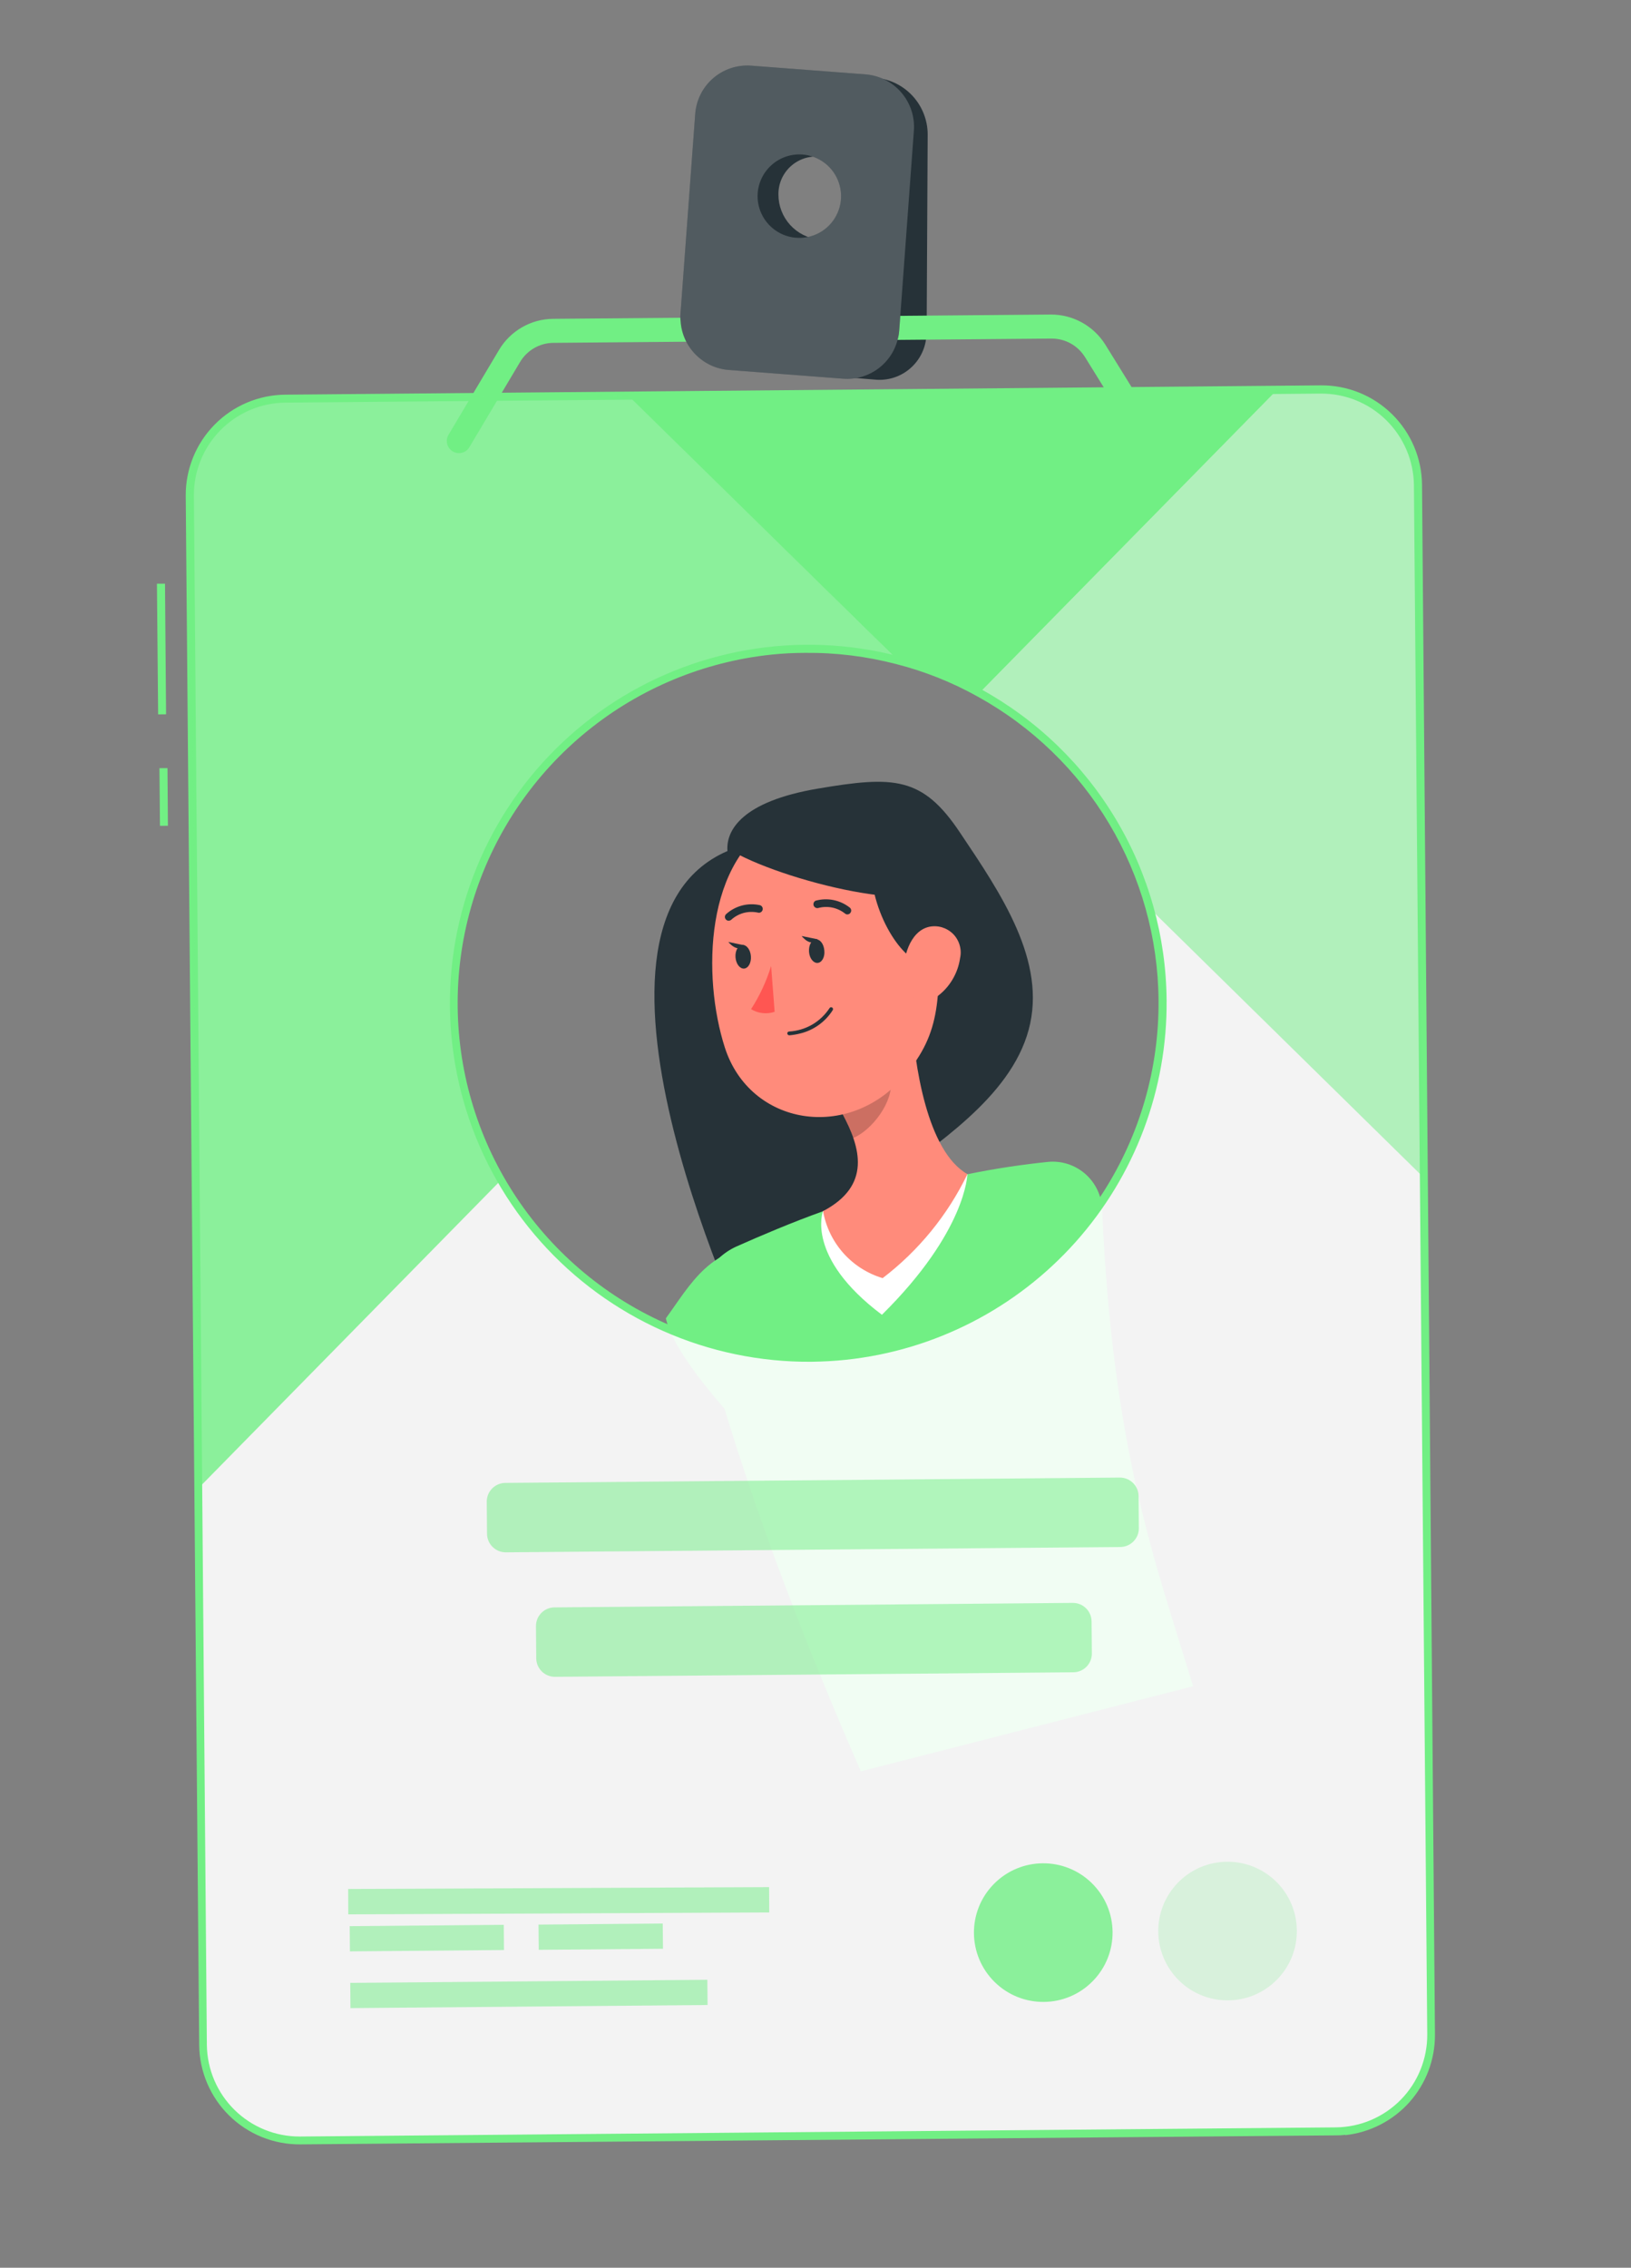
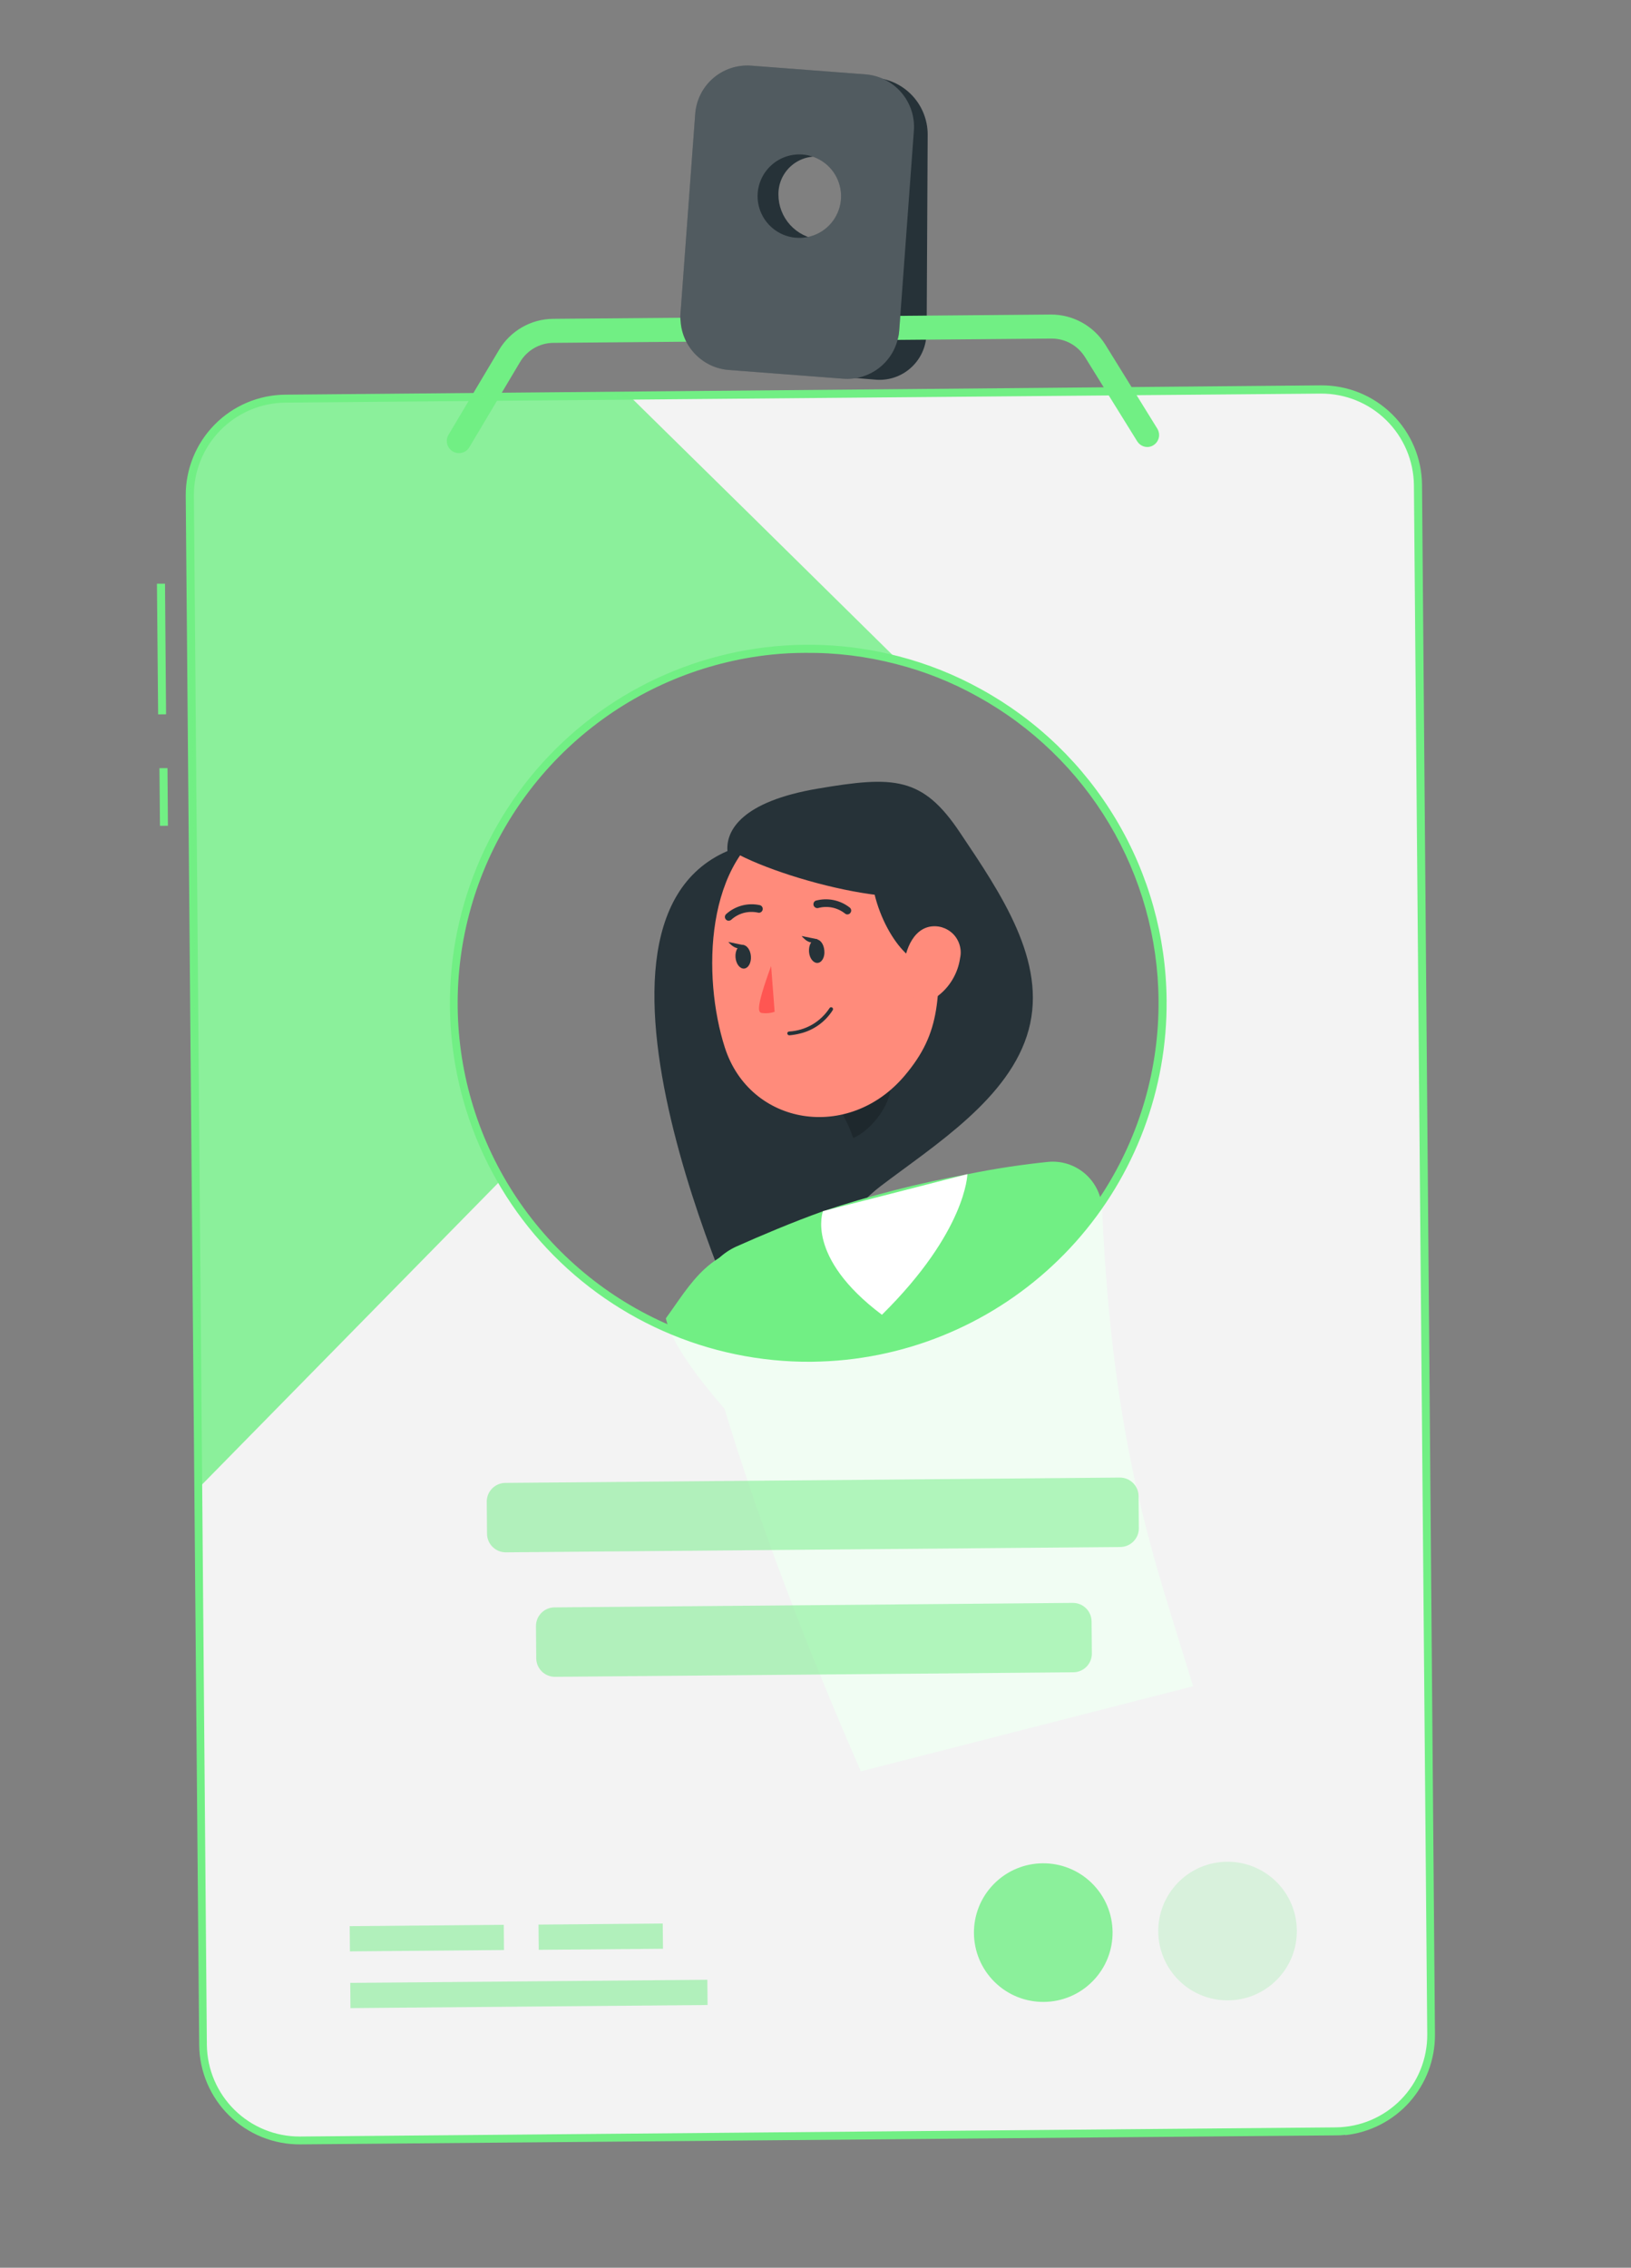
<svg xmlns="http://www.w3.org/2000/svg" width="41" height="57" viewBox="0 0 41 57" fill="none">
  <rect x="0" y="0" width="41" height="57" fill="#808080" stroke="none" />
  <path d="M18.287 21.391C18.245 20.872 18.65 20.145 20.559 19.822C22.467 19.499 23.19 19.512 24.134 20.93C25.158 22.456 26.324 24.16 25.859 25.882C25.395 27.603 23.485 28.788 22.137 29.814C20.789 30.839 18.953 34.003 18.953 34.003C18.953 34.003 13.797 23.328 18.287 21.391Z" fill="#263238" />
  <path d="M19.339 31.335C17.877 31.241 17.346 32.309 16.738 33.136C17.041 34.454 19.681 36.945 19.681 36.945C19.681 36.945 21.997 31.487 19.339 31.335Z" fill="#71EF84" />
  <path d="M17.599 33.172C17.934 34.607 19.055 38.616 21.64 44.523L29.992 42.384C29.084 39.371 27.971 36.55 27.705 30.388C27.698 30.218 27.656 30.052 27.581 29.899C27.507 29.746 27.402 29.61 27.273 29.499C27.144 29.388 26.994 29.305 26.831 29.254C26.669 29.204 26.498 29.187 26.329 29.206C25.754 29.265 25.048 29.364 24.318 29.515C23.088 29.739 21.875 30.05 20.689 30.445C19.927 30.717 19.125 31.058 18.516 31.329C18.174 31.483 17.895 31.75 17.728 32.087C17.561 32.423 17.515 32.806 17.599 33.172Z" fill="#71EF84" />
  <path d="M20.689 30.442L24.318 29.512C24.318 29.512 24.297 30.945 22.17 33.047C20.234 31.594 20.689 30.442 20.689 30.442Z" fill="white" />
-   <path d="M22.913 25.518C22.982 26.746 23.302 28.936 24.319 29.512C23.824 30.539 23.094 31.434 22.188 32.126C21.807 32.012 21.465 31.794 21.2 31.497C20.936 31.199 20.759 30.834 20.69 30.442C21.913 29.798 21.632 28.841 21.175 27.992L22.913 25.518Z" fill="#FF8B7B" />
  <path opacity="0.2" d="M22.202 26.526L21.171 27.988C21.282 28.184 21.375 28.39 21.448 28.604C21.922 28.406 22.471 27.684 22.391 27.149C22.366 26.931 22.302 26.72 22.202 26.526Z" fill="black" />
  <path d="M23.594 23.063C23.622 25.079 23.677 25.93 22.742 27.036C21.335 28.703 18.854 28.297 18.221 26.33C17.653 24.561 17.7 21.562 19.6 20.615C20.019 20.402 20.486 20.3 20.955 20.319C21.424 20.338 21.881 20.477 22.282 20.722C22.682 20.968 23.013 21.312 23.243 21.722C23.473 22.131 23.594 22.593 23.594 23.063Z" fill="#FF8B7B" />
  <path d="M21.898 21.669C21.847 22.883 22.707 24.273 23.319 24.223C23.932 24.174 24.15 21.819 24.15 21.819L21.898 21.669Z" fill="#263238" />
  <path d="M18.441 21.413C19.841 22.201 23.857 23.182 23.812 21.978C23.768 20.775 22.052 19.978 20.857 20.103C19.662 20.228 18.748 20.805 18.441 21.413Z" fill="#263238" />
  <path d="M20.722 23.893C20.739 24.057 20.66 24.196 20.552 24.203C20.444 24.209 20.349 24.085 20.337 23.924C20.325 23.762 20.399 23.621 20.507 23.612C20.615 23.603 20.71 23.729 20.722 23.893Z" fill="#263238" />
  <path d="M18.876 24.034C18.864 23.87 18.767 23.744 18.66 23.752C18.553 23.76 18.477 23.899 18.489 24.063C18.502 24.227 18.598 24.353 18.705 24.345C18.812 24.337 18.889 24.197 18.876 24.034Z" fill="#263238" />
  <path d="M18.71 23.76L18.309 23.676C18.309 23.676 18.534 23.968 18.71 23.76Z" fill="#263238" />
-   <path d="M19.384 24.28C19.267 24.663 19.098 25.029 18.88 25.365C18.968 25.419 19.067 25.453 19.169 25.464C19.271 25.476 19.375 25.465 19.473 25.432L19.384 24.28Z" fill="#FF5652" />
+   <path d="M19.384 24.28C18.968 25.419 19.067 25.453 19.169 25.464C19.271 25.476 19.375 25.465 19.473 25.432L19.384 24.28Z" fill="#FF5652" />
  <path d="M20.114 25.977C20.025 26 19.934 26.015 19.843 26.023C19.83 26.023 19.818 26.018 19.808 26.01C19.799 26.002 19.793 25.991 19.791 25.979C19.79 25.972 19.791 25.966 19.793 25.96C19.795 25.954 19.798 25.948 19.802 25.943C19.806 25.939 19.811 25.935 19.817 25.932C19.822 25.929 19.829 25.927 19.835 25.927C20.038 25.916 20.236 25.857 20.413 25.756C20.589 25.654 20.739 25.512 20.851 25.342C20.854 25.336 20.858 25.331 20.863 25.327C20.868 25.323 20.873 25.32 20.879 25.319C20.885 25.317 20.892 25.316 20.898 25.317C20.904 25.318 20.91 25.319 20.916 25.322C20.921 25.325 20.926 25.329 20.93 25.334C20.934 25.339 20.937 25.345 20.939 25.351C20.94 25.357 20.941 25.363 20.94 25.369C20.94 25.376 20.938 25.382 20.935 25.387C20.749 25.683 20.454 25.895 20.114 25.977Z" fill="#263238" />
  <path d="M24.135 24.079C24.108 24.27 24.043 24.454 23.944 24.62C23.846 24.786 23.715 24.931 23.559 25.046C23.144 25.351 22.754 25.023 22.718 24.536C22.684 24.097 22.862 23.409 23.354 23.296C23.462 23.273 23.573 23.277 23.679 23.308C23.784 23.34 23.88 23.397 23.958 23.474C24.035 23.552 24.092 23.648 24.123 23.754C24.154 23.86 24.159 23.971 24.135 24.079Z" fill="#FF8B7B" />
  <path d="M21.319 22.982C21.306 22.985 21.293 22.985 21.281 22.982C21.268 22.979 21.256 22.973 21.246 22.965C21.151 22.889 21.04 22.837 20.922 22.812C20.803 22.788 20.681 22.792 20.564 22.824C20.541 22.828 20.517 22.824 20.497 22.812C20.476 22.8 20.461 22.782 20.453 22.759C20.446 22.737 20.446 22.713 20.455 22.691C20.463 22.669 20.48 22.651 20.5 22.64C20.647 22.599 20.802 22.593 20.951 22.623C21.101 22.653 21.241 22.718 21.361 22.812C21.371 22.82 21.379 22.83 21.385 22.841C21.391 22.852 21.395 22.864 21.397 22.876C21.398 22.889 21.397 22.902 21.393 22.914C21.389 22.926 21.383 22.937 21.375 22.947C21.368 22.956 21.36 22.964 21.351 22.97C21.341 22.976 21.33 22.98 21.319 22.982Z" fill="#263238" />
  <path d="M18.308 23.142C18.296 23.141 18.284 23.138 18.274 23.132C18.263 23.126 18.253 23.119 18.246 23.109C18.237 23.1 18.231 23.089 18.227 23.077C18.223 23.065 18.221 23.052 18.222 23.04C18.223 23.027 18.227 23.015 18.233 23.003C18.238 22.992 18.247 22.983 18.256 22.974C18.37 22.872 18.506 22.799 18.654 22.76C18.801 22.721 18.956 22.719 19.105 22.752C19.13 22.76 19.15 22.776 19.162 22.799C19.174 22.821 19.177 22.847 19.17 22.872C19.166 22.884 19.16 22.895 19.153 22.905C19.145 22.915 19.135 22.924 19.124 22.93C19.113 22.936 19.101 22.94 19.088 22.942C19.076 22.943 19.063 22.942 19.051 22.938C18.933 22.913 18.81 22.916 18.693 22.947C18.577 22.979 18.469 23.038 18.38 23.12C18.36 23.136 18.334 23.144 18.308 23.142Z" fill="#263238" />
  <path d="M20.554 23.609L20.152 23.527C20.152 23.527 20.379 23.827 20.554 23.609Z" fill="#263238" />
  <path opacity="0.9" d="M33.199 9.797L7.171 10.021C6.53 10.029 5.919 10.29 5.47 10.747C5.022 11.204 4.772 11.82 4.775 12.46L5.114 51.415C5.12 52.056 5.38 52.668 5.837 53.117C6.294 53.566 6.91 53.816 7.551 53.811L33.577 53.589C34.217 53.581 34.829 53.32 35.278 52.863C35.727 52.406 35.977 51.79 35.973 51.149L35.637 12.206C35.635 11.888 35.571 11.573 35.447 11.28C35.324 10.986 35.143 10.72 34.917 10.496C34.691 10.273 34.422 10.096 34.127 9.976C33.833 9.856 33.517 9.795 33.199 9.797ZM29.226 25.141C29.241 27.001 28.672 28.819 27.6 30.339C26.527 31.859 25.006 33.006 23.249 33.617C21.492 34.228 19.588 34.274 17.804 33.747C16.02 33.221 14.445 32.149 13.302 30.681C12.158 29.214 11.503 27.425 11.428 25.567C11.353 23.708 11.862 21.872 12.884 20.318C13.906 18.764 15.389 17.568 17.125 16.9C18.861 16.232 20.763 16.124 22.564 16.592C23.283 16.779 23.976 17.056 24.626 17.416C26.011 18.179 27.167 19.296 27.976 20.654C28.785 22.012 29.217 23.56 29.229 25.14L29.226 25.141Z" fill="white" />
  <path d="M19.189 1.714L22.036 1.958C22.386 1.994 22.711 2.158 22.948 2.419C23.184 2.679 23.317 3.018 23.32 3.37L23.294 8.344C23.294 8.409 23.288 8.474 23.277 8.538C23.233 8.838 23.075 9.109 22.837 9.296C22.599 9.483 22.298 9.571 21.996 9.542L19.15 9.308C18.831 9.275 18.532 9.135 18.301 8.911C18.07 8.688 17.921 8.393 17.877 8.075C17.864 8.011 17.858 7.945 17.857 7.88L17.883 2.906C17.881 2.739 17.915 2.574 17.982 2.421C18.048 2.268 18.147 2.131 18.27 2.018C18.393 1.906 18.539 1.821 18.697 1.768C18.855 1.716 19.023 1.698 19.189 1.714ZM20.6 3.939C20.468 3.926 20.335 3.942 20.209 3.984C20.084 4.027 19.969 4.095 19.871 4.185C19.774 4.275 19.697 4.384 19.644 4.506C19.592 4.628 19.566 4.759 19.568 4.892C19.568 5.173 19.673 5.444 19.862 5.653C20.051 5.861 20.31 5.992 20.59 6.02C20.722 6.033 20.855 6.018 20.981 5.975C21.107 5.933 21.222 5.865 21.32 5.775C21.417 5.685 21.494 5.575 21.547 5.453C21.599 5.331 21.625 5.2 21.622 5.067C21.621 4.786 21.517 4.515 21.328 4.307C21.139 4.098 20.88 3.967 20.6 3.939Z" fill="#263238" />
  <path d="M28.875 11.234C28.819 11.24 28.761 11.23 28.71 11.204C28.659 11.179 28.616 11.14 28.586 11.091L27.276 8.978C27.187 8.834 27.063 8.715 26.915 8.633C26.767 8.551 26.6 8.509 26.431 8.51L13.911 8.618C13.742 8.619 13.576 8.664 13.43 8.748C13.283 8.833 13.161 8.953 13.074 9.098L11.8 11.238C11.78 11.272 11.753 11.303 11.722 11.327C11.69 11.351 11.653 11.369 11.614 11.379C11.576 11.389 11.535 11.391 11.496 11.386C11.456 11.38 11.418 11.367 11.383 11.347C11.349 11.327 11.319 11.3 11.294 11.268C11.27 11.236 11.252 11.2 11.242 11.161C11.232 11.122 11.23 11.082 11.235 11.042C11.241 11.002 11.254 10.964 11.274 10.93L12.548 8.79C12.688 8.556 12.886 8.362 13.123 8.226C13.359 8.09 13.627 8.017 13.9 8.014L26.417 7.906C26.69 7.905 26.959 7.974 27.198 8.106C27.437 8.238 27.639 8.429 27.784 8.66L29.092 10.774C29.119 10.818 29.134 10.867 29.137 10.918C29.14 10.969 29.13 11.02 29.107 11.066C29.085 11.112 29.051 11.152 29.009 11.181C28.968 11.211 28.919 11.229 28.868 11.235L28.875 11.234Z" fill="#71EF84" />
  <path d="M4.221 20.756L4.021 20.757L4.008 19.308L4.21 19.307L4.221 20.756ZM4.175 17.954L3.975 17.956L3.945 14.672L4.148 14.671L4.175 17.954Z" fill="#71EF84" />
  <path d="M33.817 53.66C33.736 53.67 33.654 53.674 33.572 53.673L7.546 53.899C6.879 53.904 6.237 53.643 5.761 53.175C5.285 52.707 5.014 52.069 5.007 51.402L4.669 12.459C4.665 11.792 4.926 11.15 5.394 10.674C5.862 10.198 6.499 9.927 7.166 9.92L33.205 9.686C33.873 9.681 34.516 9.941 34.992 10.409C35.468 10.877 35.74 11.515 35.747 12.182L36.072 51.142C36.075 51.767 35.847 52.371 35.431 52.838C35.014 53.304 34.44 53.6 33.818 53.667L33.817 53.66ZM6.949 10.133C6.376 10.194 5.847 10.466 5.464 10.896C5.081 11.325 4.87 11.882 4.874 12.457L5.2 51.404C5.209 52.018 5.459 52.603 5.897 53.034C6.334 53.464 6.924 53.704 7.538 53.702L33.583 53.472C34.197 53.465 34.783 53.215 35.213 52.777C35.643 52.339 35.882 51.748 35.878 51.135L35.543 12.191C35.535 11.578 35.285 10.992 34.848 10.562C34.411 10.131 33.821 9.891 33.207 9.893L7.17 10.12C7.096 10.12 7.022 10.125 6.949 10.133ZM21.268 34.178C20.979 34.209 20.687 34.224 20.393 34.228C19.111 34.238 17.841 33.974 16.669 33.454C15.496 32.934 14.448 32.17 13.595 31.213C12.741 30.255 12.102 29.127 11.72 27.903C11.338 26.678 11.221 25.387 11.378 24.114C11.536 22.841 11.963 21.616 12.631 20.521C13.299 19.427 14.193 18.488 15.254 17.766C16.314 17.045 17.517 16.558 18.78 16.339C20.044 16.119 21.34 16.172 22.581 16.494C23.31 16.682 24.012 16.962 24.67 17.328C26.07 18.099 27.239 19.229 28.057 20.602C28.875 21.974 29.313 23.54 29.326 25.138C29.346 27.377 28.532 29.543 27.042 31.214C25.552 32.885 23.494 33.942 21.268 34.178ZM19.392 16.454C17.696 16.633 16.087 17.3 14.762 18.376C13.438 19.451 12.454 20.888 11.93 22.512C11.406 24.136 11.365 25.877 11.812 27.524C12.259 29.17 13.175 30.652 14.448 31.788C15.721 32.924 17.297 33.666 18.983 33.924C20.67 34.182 22.395 33.944 23.95 33.24C25.504 32.536 26.82 31.396 27.739 29.958C28.657 28.52 29.138 26.846 29.123 25.14C29.111 23.578 28.683 22.048 27.883 20.706C27.083 19.365 25.94 18.26 24.572 17.506C23.93 17.148 23.243 16.874 22.53 16.692C21.783 16.497 21.013 16.402 20.24 16.41C19.954 16.41 19.671 16.425 19.392 16.454Z" fill="#71EF84" />
  <path opacity="0.8" d="M22.564 16.589C20.865 16.149 19.075 16.22 17.416 16.793C15.757 17.366 14.305 18.417 13.241 19.812C12.177 21.207 11.548 22.886 11.434 24.637C11.32 26.388 11.725 28.134 12.599 29.656L5.007 37.387L4.792 12.455C4.789 11.815 5.039 11.199 5.488 10.742C5.937 10.285 6.548 10.024 7.189 10.016L15.813 9.942L18.892 12.97L22.564 16.589Z" fill="#71EF84" />
-   <path opacity="0.5" d="M35.636 12.191L35.782 29.592L28.898 22.828C28.581 21.688 28.039 20.622 27.306 19.692C26.572 18.763 25.662 17.988 24.626 17.414L32.102 9.801L33.199 9.792C33.84 9.789 34.456 10.039 34.913 10.489C35.37 10.938 35.63 11.55 35.636 12.191Z" fill="#71EF84" />
-   <path d="M32.102 9.802L24.625 17.415C23.975 17.054 23.282 16.777 22.563 16.591L18.881 12.973L15.795 9.945L32.102 9.802Z" fill="#71EF84" />
  <path opacity="0.5" d="M28.148 37.139L12.702 37.273C12.443 37.276 12.234 37.487 12.236 37.747L12.243 38.553C12.246 38.812 12.458 39.02 12.717 39.018L28.163 38.884C28.422 38.881 28.631 38.669 28.628 38.41L28.621 37.604C28.619 37.345 28.407 37.137 28.148 37.139Z" fill="#71EF84" />
  <path opacity="0.5" d="M26.966 40.289L13.938 40.402C13.679 40.404 13.471 40.616 13.473 40.876L13.48 41.682C13.482 41.941 13.694 42.149 13.953 42.147L26.982 42.033C27.241 42.031 27.449 41.819 27.447 41.56L27.44 40.754C27.438 40.495 27.226 40.287 26.966 40.289Z" fill="#71EF84" />
  <path opacity="0.5" d="M12.664 48.38L8.791 48.414L8.797 49.048L12.669 49.014L12.664 48.38Z" fill="#71EF84" />
  <path opacity="0.5" d="M16.66 48.348L13.537 48.375L13.543 49.009L16.666 48.982L16.66 48.348Z" fill="#71EF84" />
  <path opacity="0.5" d="M17.781 49.762L8.805 49.84L8.81 50.474L17.787 50.396L17.781 49.762Z" fill="#71EF84" />
-   <path opacity="0.5" d="M19.334 47.433L8.752 47.48L8.755 48.118L19.337 48.07L19.334 47.433Z" fill="#71EF84" />
  <path d="M21.767 1.87L18.878 1.65C18.706 1.638 18.534 1.66 18.37 1.714C18.207 1.769 18.055 1.855 17.925 1.968C17.795 2.081 17.688 2.218 17.611 2.373C17.534 2.527 17.488 2.695 17.476 2.867L17.106 7.884C17.1 7.95 17.101 8.016 17.11 8.081C17.132 8.395 17.266 8.69 17.488 8.913C17.709 9.137 18.003 9.274 18.317 9.299L21.198 9.519C21.512 9.543 21.824 9.452 22.076 9.265C22.329 9.077 22.506 8.805 22.574 8.498C22.591 8.434 22.601 8.368 22.605 8.302L22.973 3.285C22.999 2.938 22.887 2.595 22.661 2.33C22.435 2.065 22.114 1.899 21.767 1.87ZM20.162 3.883C20.369 3.897 20.568 3.972 20.733 4.098C20.898 4.225 21.022 4.398 21.088 4.596C21.154 4.793 21.161 5.005 21.106 5.206C21.051 5.407 20.938 5.587 20.781 5.723C20.624 5.859 20.43 5.946 20.223 5.971C20.017 5.997 19.807 5.961 19.621 5.867C19.436 5.774 19.282 5.627 19.18 5.446C19.077 5.264 19.031 5.057 19.047 4.85C19.069 4.574 19.198 4.319 19.407 4.138C19.615 3.957 19.886 3.866 20.162 3.883Z" fill="#263238" />
  <path opacity="0.2" d="M21.767 1.87L18.878 1.65C18.706 1.638 18.534 1.66 18.37 1.714C18.207 1.769 18.055 1.855 17.925 1.968C17.795 2.081 17.688 2.218 17.611 2.373C17.534 2.527 17.488 2.695 17.476 2.867L17.106 7.884C17.1 7.95 17.101 8.016 17.11 8.081C17.132 8.395 17.266 8.69 17.488 8.913C17.709 9.137 18.003 9.274 18.317 9.299L21.198 9.519C21.512 9.543 21.824 9.452 22.076 9.265C22.329 9.077 22.506 8.805 22.574 8.498C22.591 8.434 22.601 8.368 22.605 8.302L22.973 3.285C22.999 2.938 22.887 2.595 22.661 2.33C22.435 2.065 22.114 1.899 21.767 1.87ZM20.162 3.883C20.369 3.897 20.568 3.972 20.733 4.098C20.898 4.225 21.022 4.398 21.088 4.596C21.154 4.793 21.161 5.005 21.106 5.206C21.051 5.407 20.938 5.587 20.781 5.723C20.624 5.859 20.43 5.946 20.223 5.971C20.017 5.997 19.807 5.961 19.621 5.867C19.436 5.774 19.282 5.627 19.18 5.446C19.077 5.264 19.031 5.057 19.047 4.85C19.069 4.574 19.198 4.319 19.407 4.138C19.615 3.957 19.886 3.866 20.162 3.883Z" fill="white" />
  <path opacity="0.2" d="M32.101 49.758C32.775 49.072 32.766 47.969 32.08 47.294C31.393 46.62 30.29 46.63 29.616 47.316C28.941 48.002 28.951 49.105 29.637 49.78C30.323 50.454 31.427 50.445 32.101 49.758Z" fill="#71EF84" />
  <path opacity="0.8" d="M27.468 49.797C28.143 49.111 28.133 48.008 27.447 47.334C26.761 46.659 25.657 46.669 24.983 47.355C24.308 48.041 24.318 49.144 25.004 49.819C25.691 50.493 26.794 50.484 27.468 49.797Z" fill="#71EF84" />
</svg>